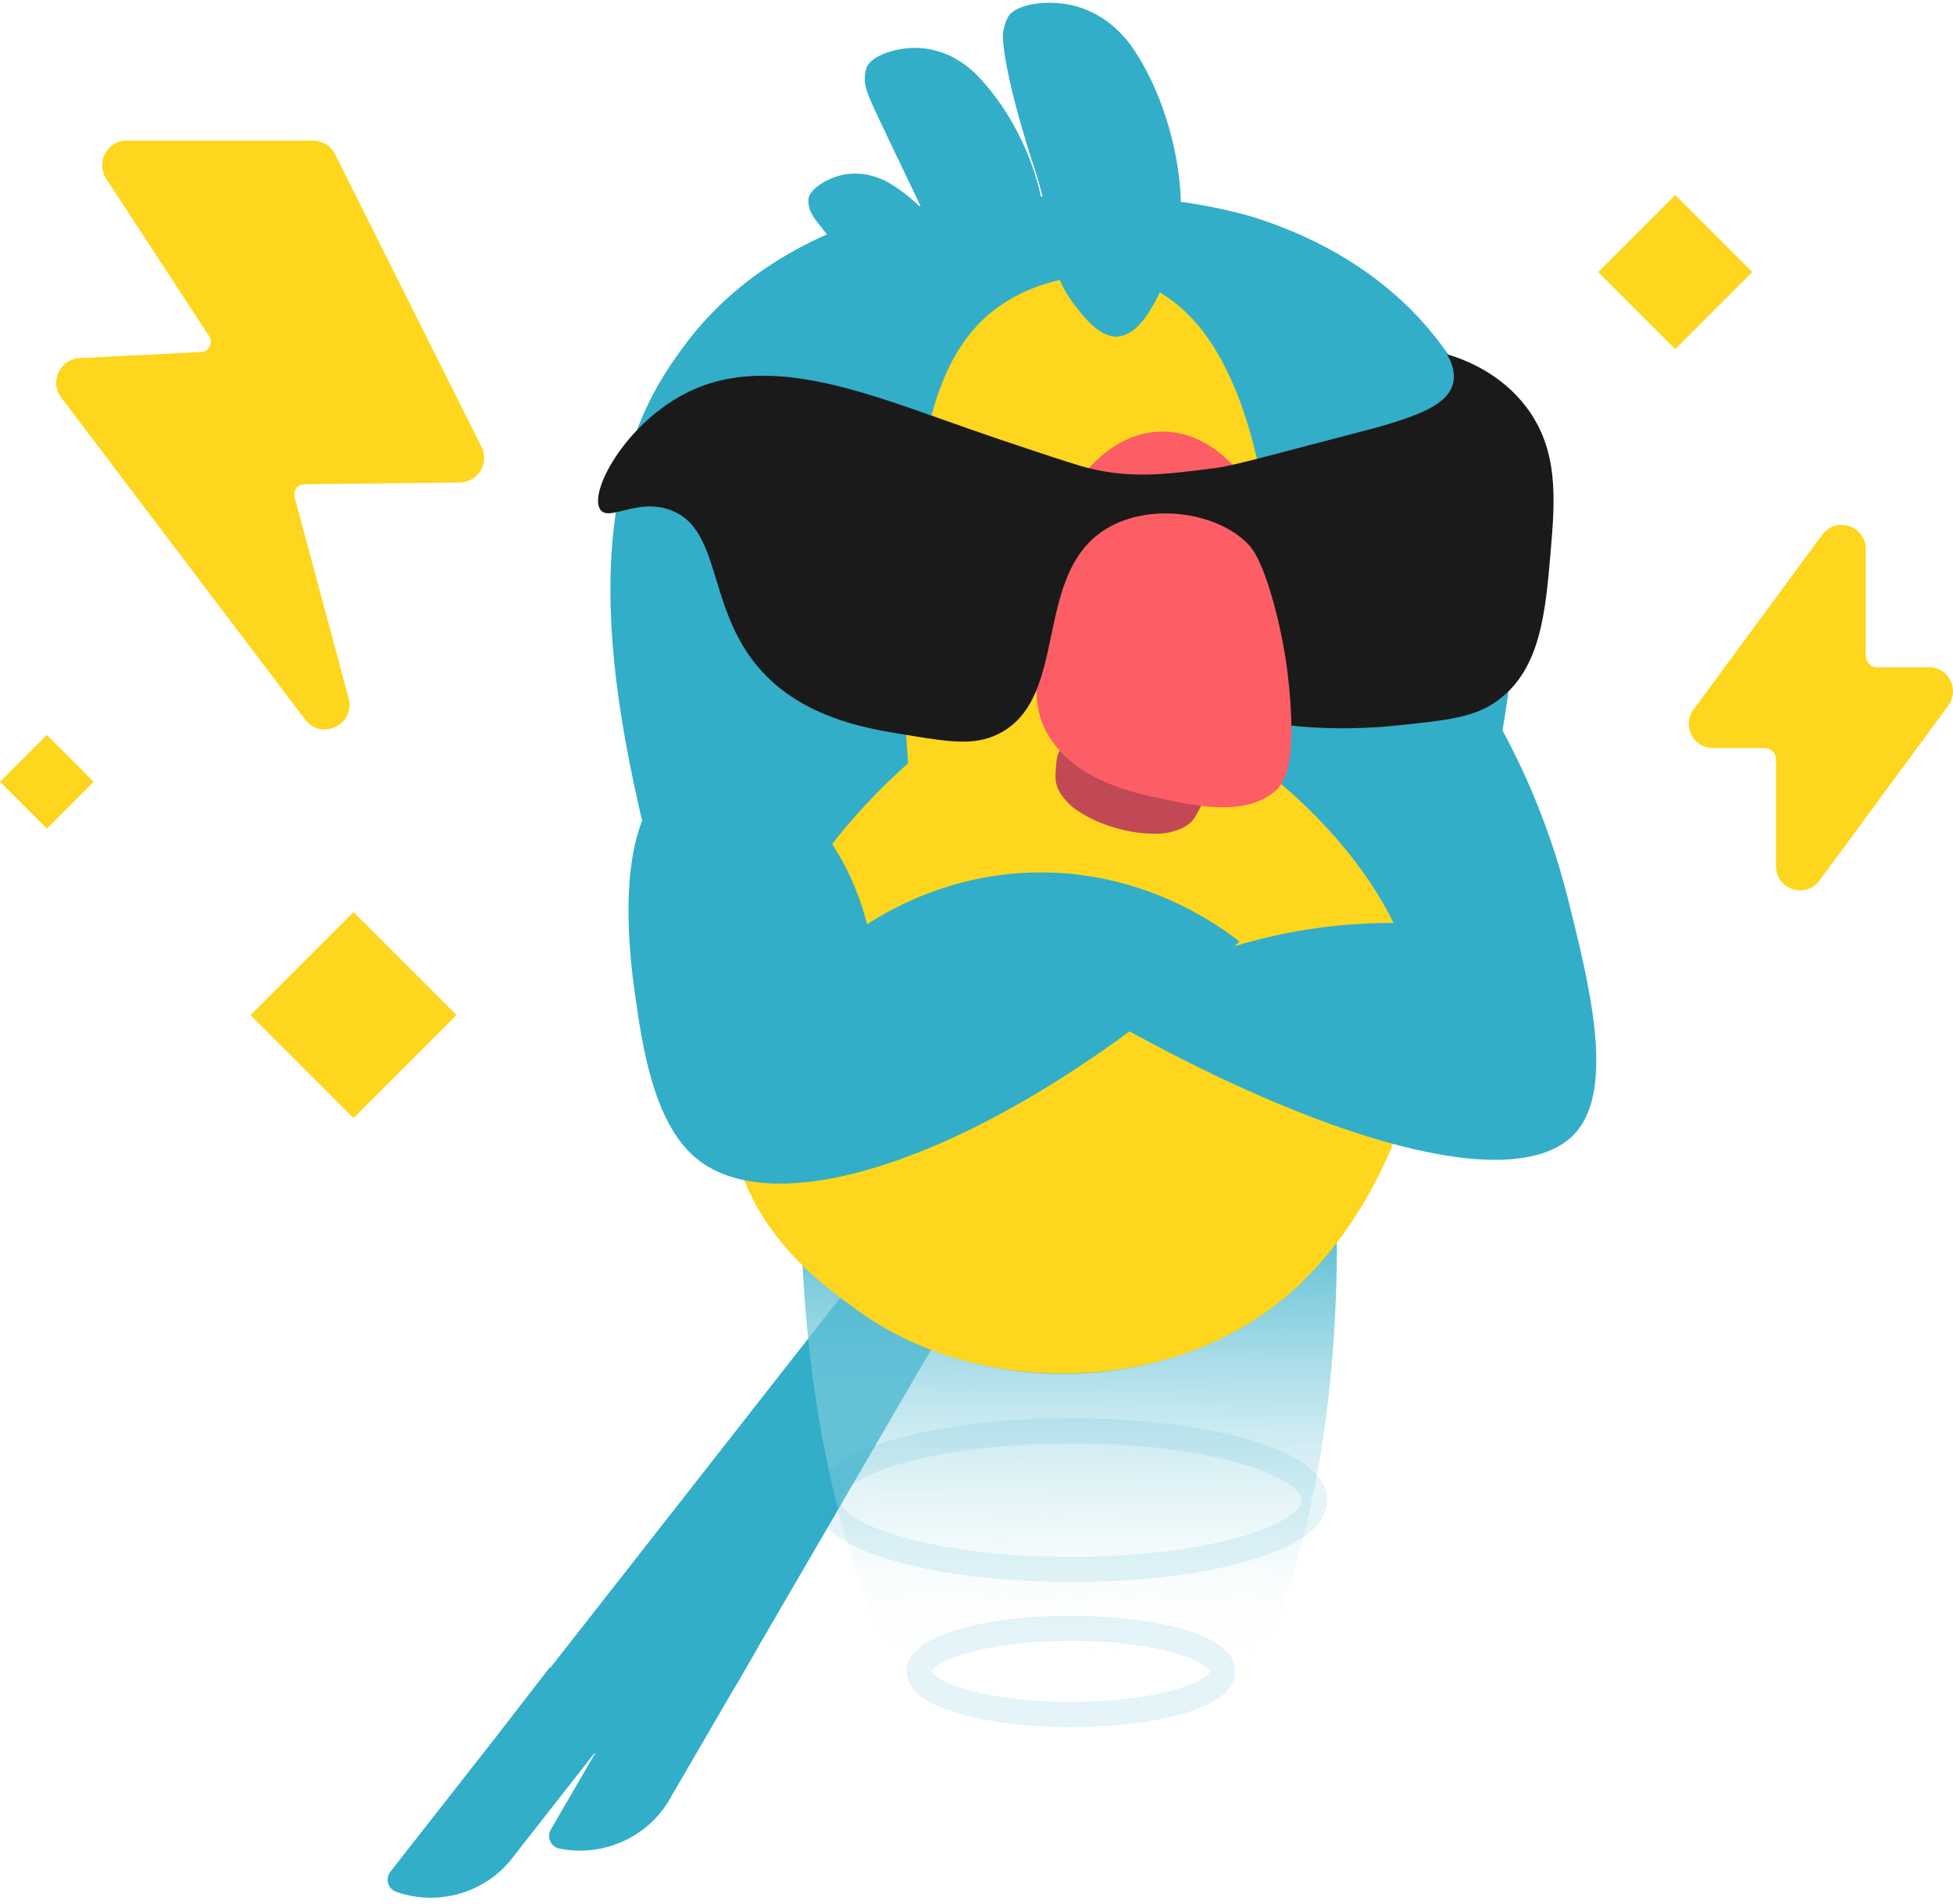
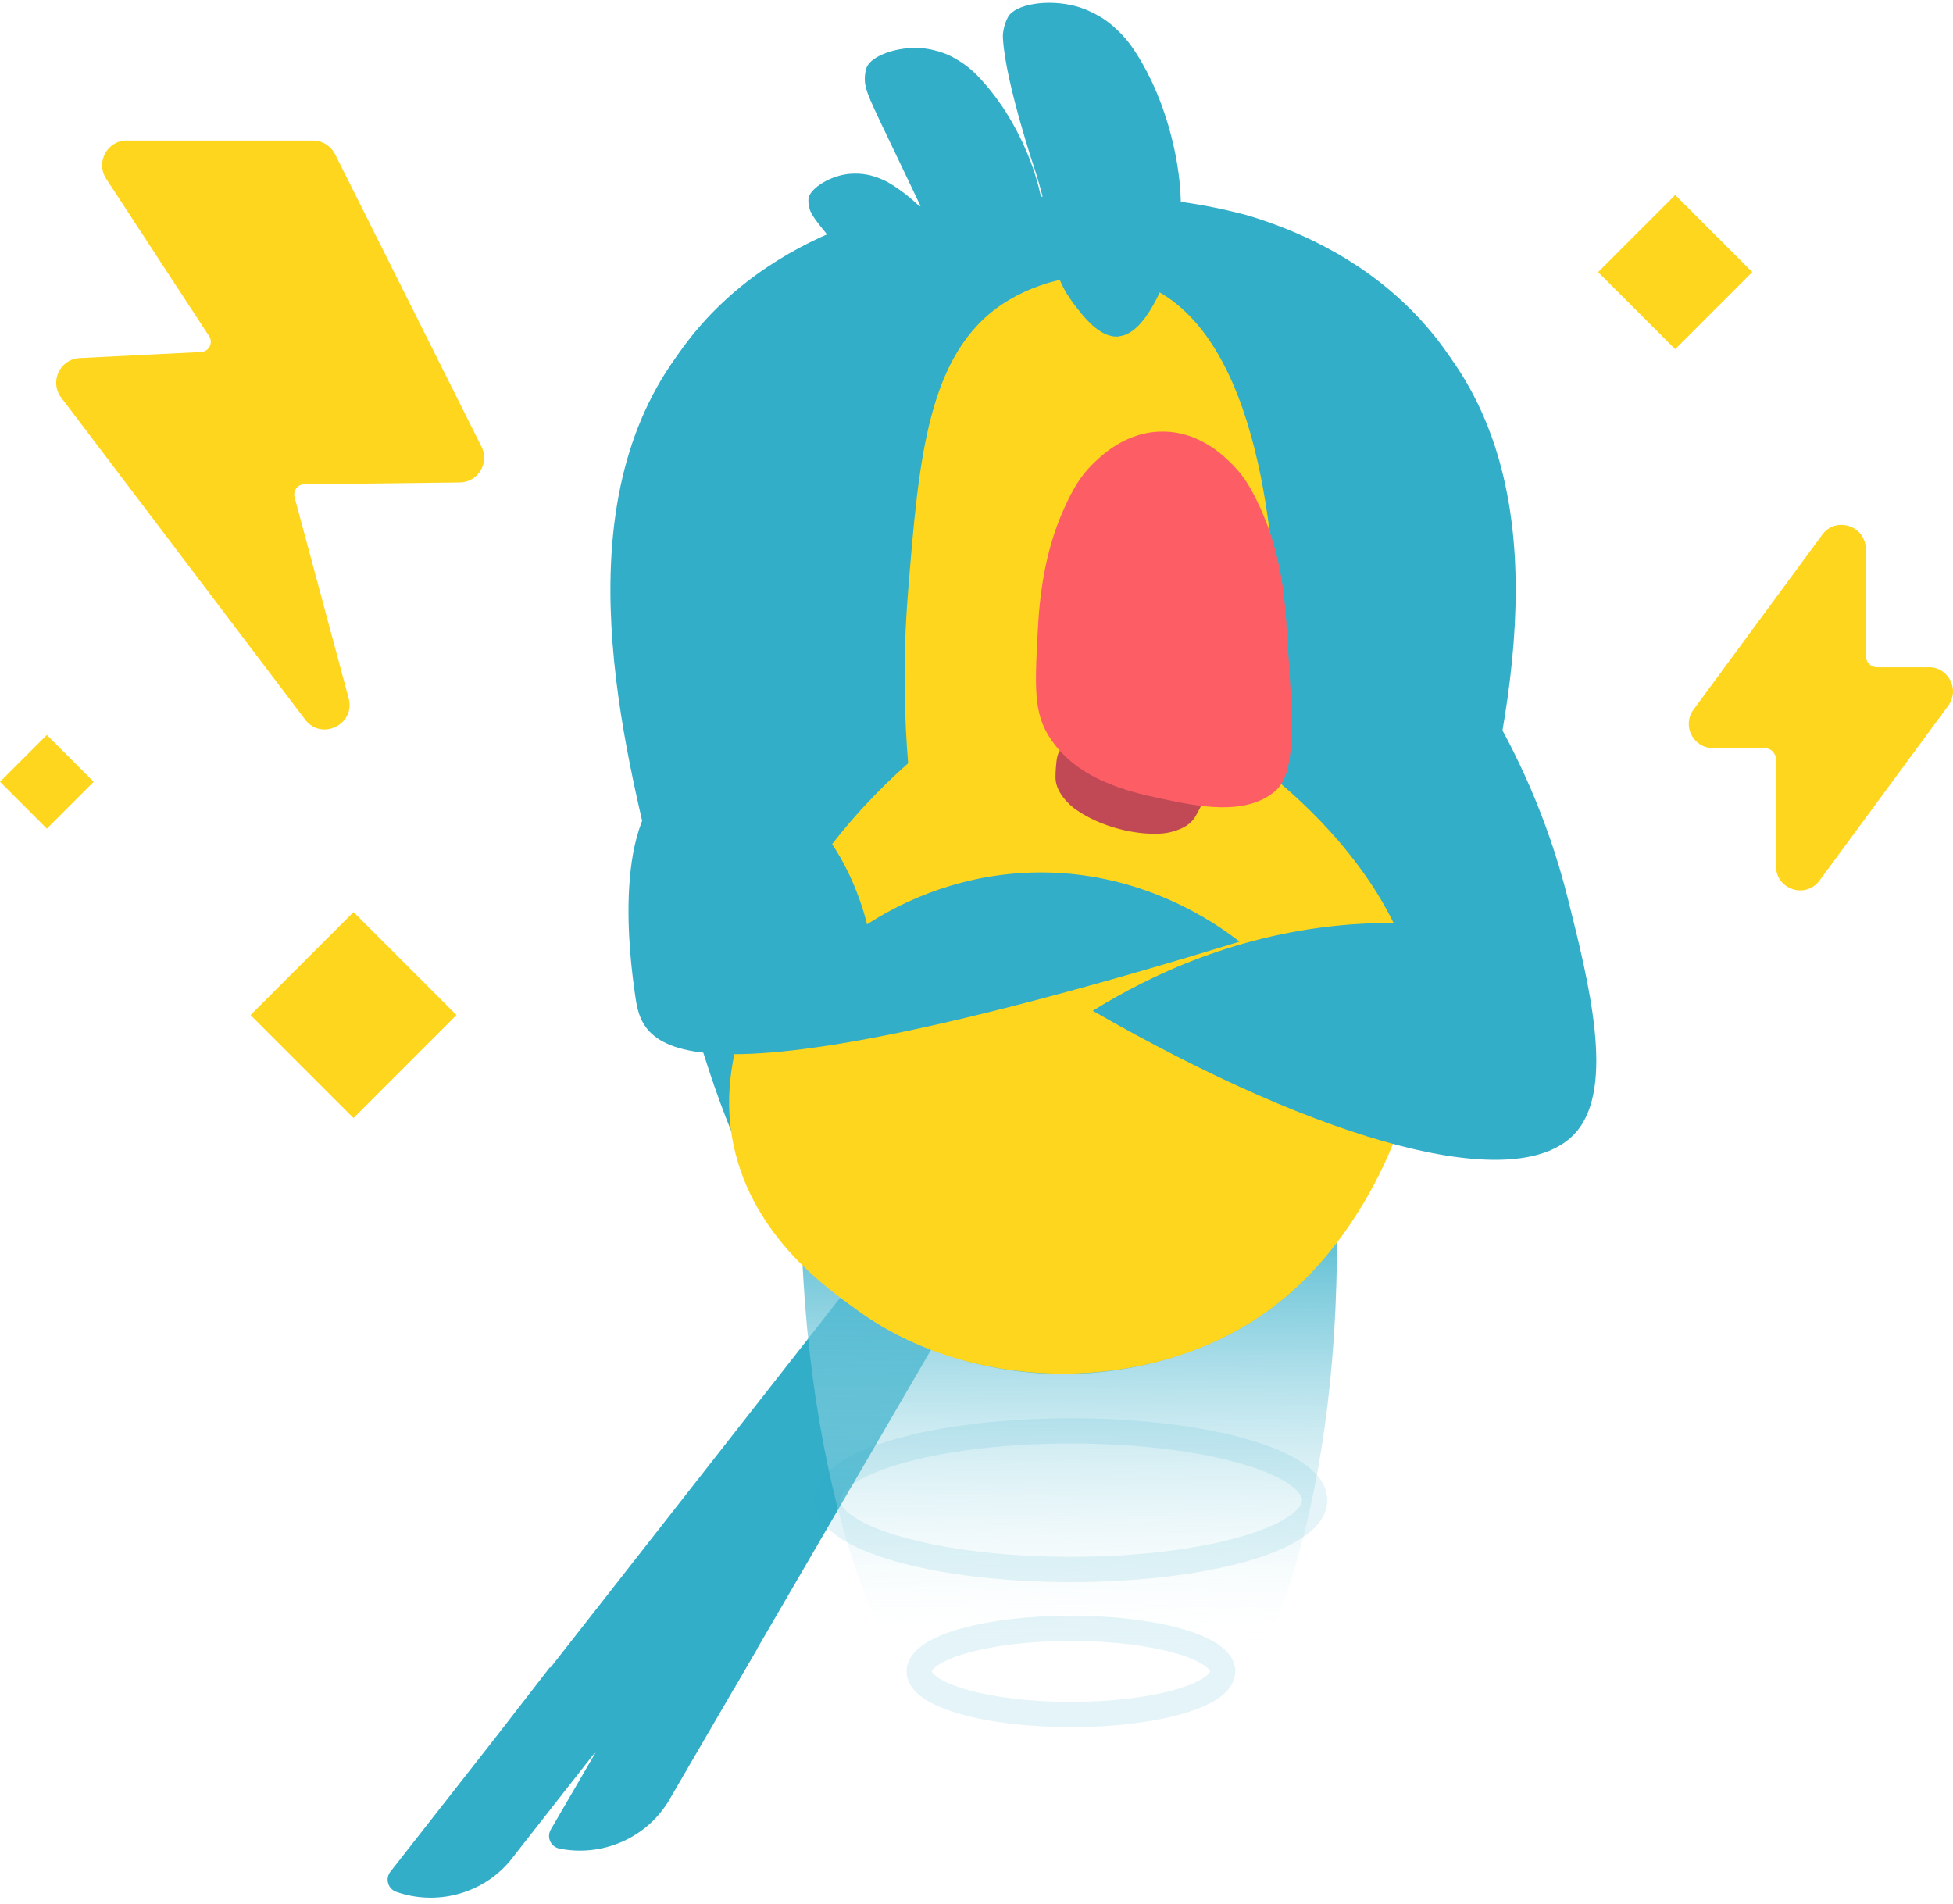
<svg xmlns="http://www.w3.org/2000/svg" width="316" height="308" viewBox="0 0 316 308" fill="none">
  <path d="M85.056 274.916L156.555 183.633L167.767 192.415L96.269 283.698L85.056 274.916Z" fill="#32AEC9" />
  <path d="M82.409 301.196C77.951 306.437 70.599 308.352 64.114 306.073C62.772 305.598 62.282 303.949 63.163 302.817C68.838 295.563 74.526 288.323 80.201 281.069C83.122 277.295 86.057 273.508 88.978 269.734L100.188 278.525L82.409 301.21V301.196Z" fill="#32AEC9" />
  <path d="M107.967 291.72C104.263 297.534 97.246 300.441 90.51 299.072C89.112 298.792 88.399 297.213 89.126 295.983C93.752 288.016 98.393 280.063 103.019 272.097C103.019 272.097 103.019 272.097 103.019 272.083C105.395 267.932 107.771 263.794 110.161 259.643L122.475 266.813L107.981 291.72H107.967Z" fill="#32AEC9" />
  <path d="M106.534 265.868L152.838 186.278L165.148 193.44L118.845 273.03L106.534 265.868Z" fill="#32AEC9" />
  <path d="M234.726 57.903C234.573 57.679 234.363 57.413 234.181 57.134C226.871 46.651 216.85 40.487 207.779 36.895C205.752 36.099 203.782 35.414 201.895 34.855C199.966 34.338 198.135 33.904 196.374 33.555C194.613 33.192 192.936 32.912 191.3 32.688C185.081 31.766 177.268 31.766 172.013 31.808C166.757 31.766 158.944 31.766 152.725 32.688C151.089 32.912 149.412 33.206 147.651 33.555C145.89 33.918 144.073 34.338 142.13 34.855C140.243 35.428 138.273 36.099 136.246 36.895C127.175 40.487 117.168 46.651 109.844 57.134C109.648 57.399 109.453 57.679 109.299 57.903C91.325 83.019 100.479 119.484 106.685 144.153C113.38 170.779 120.257 198.145 138.426 211.745C140.719 213.464 143.206 214.848 143.206 214.848C145.82 216.357 156.792 222.367 172.292 222.297C187.471 222.227 198.191 216.343 200.805 214.848C200.805 214.848 203.293 213.45 205.585 211.745C223.755 198.131 230.631 170.779 237.326 144.153C243.532 119.484 252.686 83.019 234.712 57.903H234.726Z" fill="#32AEC9" />
  <path d="M157.322 282.452C165.96 286.002 174.682 286.044 174.682 286.044C174.682 286.044 182.984 286.086 190.937 283.081C203.879 278.203 216.682 244.939 216.304 199.347C187.4 198.857 158.51 198.354 129.62 197.865C130.585 243.988 144.464 277.169 157.322 282.438V282.452Z" fill="url(#paint0_linear_424_34622)" />
  <path opacity="0.13" d="M173.282 253.914C151.507 253.914 133.854 248.895 133.854 242.704C133.854 236.514 151.507 231.495 173.282 231.495C195.058 231.495 212.711 236.514 212.711 242.704C212.711 248.895 195.058 253.914 173.282 253.914Z" stroke="#32AEC9" stroke-width="4.08" stroke-miterlimit="10" />
  <path opacity="0.13" d="M173.283 277.38C159.72 277.38 148.725 274.258 148.725 270.406C148.725 266.554 159.72 263.432 173.283 263.432C186.845 263.432 197.84 266.554 197.84 270.406C197.84 274.258 186.845 277.38 173.283 277.38Z" stroke="#32AEC9" stroke-width="4.08" stroke-miterlimit="10" />
  <path d="M205.123 125.074C206.018 119.791 207.038 111.601 206.619 101.621C206.2 91.307 204.718 52.968 184.354 45.798C176.625 43.073 167.917 45.463 162.368 49.083C150.055 57.133 148.657 74.311 146.938 95.584C145.96 107.562 146.435 117.345 146.938 123.481C137.881 131.518 126.602 144.362 121.011 162.462C118.943 169.143 116.818 176.383 118.691 185.272C121.878 200.437 134.527 208.865 138.398 211.744C157.239 225.721 186.758 225.721 205.599 211.744C217.842 202.673 223.74 189.102 225.306 185.272C226.466 182.421 229.094 176.201 229.667 169.465C231.623 146.347 208.757 127.926 205.109 125.06L205.123 125.074Z" fill="#FED61E" />
  <path d="M170.797 125.257C170.755 126.053 170.685 127.381 172.278 129.296C172.879 130.009 173.438 130.554 174.375 131.169C175.102 131.644 177.128 132.986 180.539 133.964C184.061 134.97 186.618 134.901 187.457 134.873C188.547 134.845 189.316 134.677 190.238 134.383C192.601 133.601 193.243 132.441 193.621 131.728C195.06 129.086 195.759 127.758 193.928 126.682C192.908 126.081 192.111 125.927 183.613 123.523C175.116 121.105 174.361 120.812 173.173 120.798C171.048 120.756 170.951 122.252 170.783 125.243L170.797 125.257Z" fill="#C14955" />
  <path d="M208.156 101.062C207.862 96.799 207.345 89.713 203.865 82.068C202.565 79.231 201.391 77.19 199.574 75.331C198.177 73.906 194.235 69.88 188.239 69.824C182.047 69.754 177.924 73.948 176.554 75.331C174.793 77.12 173.605 79.119 172.264 82.068C170.698 85.492 168.518 91.391 167.973 101.062C167.47 110.119 167.204 114.648 169.342 118.477C173.647 126.179 182.984 128.163 188.057 129.24C194.025 130.511 201.559 132.007 206.297 128.01C209.777 125.088 209.246 117.066 208.128 101.048L208.156 101.062Z" fill="#FD5E66" />
  <path d="M253.68 145.356C250.284 131.812 245.07 121.385 241.101 114.607C237.844 126.249 234.574 137.906 231.317 149.549C227.446 149.269 223.225 149.227 218.738 149.549C200.345 150.89 185.949 157.851 176.808 163.525C214.182 185.008 245.965 193.771 255.078 183.093C261.311 175.783 257.132 159.137 253.68 145.356Z" fill="#32AEC9" />
-   <path d="M102.729 160.728C102.058 155.99 98.592 131.405 109.717 125.786C113.855 123.704 118.383 125.045 120.899 125.786C135.519 130.119 139.907 147.869 140.285 149.547C144.422 146.863 153.912 141.524 167.022 141.161C184.703 140.671 197.002 149.561 200.566 152.342C162.801 186.25 126.154 198.871 112.513 187.284C105.65 181.456 103.875 168.877 102.729 160.728Z" fill="#32AEC9" />
-   <path d="M234.11 57.3C234.823 58.488 235.522 60.166 235.13 61.913C234.389 65.281 230.127 67.266 220.357 69.796C206.702 73.332 199.909 75.288 196.722 75.708C188.378 76.798 183.039 77.441 176.036 75.708C174.527 75.33 172.081 74.534 167.189 72.912C159.18 70.271 153.338 68.16 152.388 67.825C138.285 62.821 124.281 57.845 112.512 62.891C101.722 67.517 95.069 79.579 97.138 82.459C98.549 84.429 102.98 80.6 108.319 82.459C117.53 85.659 113.756 100.293 125.091 110.412C131.898 116.492 140.787 117.931 146.056 118.798C153.59 120.042 157.517 120.685 161.431 118.798C173.227 113.096 166.868 92.983 178.986 85.561C185.988 81.27 196.876 82.78 201.963 88.049C202.55 88.664 204.158 90.467 206.156 97.833C208.281 105.688 208.854 112.509 208.952 117.4C213.047 117.82 218.833 118.099 225.724 117.4C234.362 116.52 238.68 116.073 242.496 113.207C249.275 108.12 250.057 99.035 250.882 89.447C251.623 80.795 252.238 72.829 246.955 65.854C242.887 60.473 237.241 58.237 234.11 57.3Z" fill="#1A1A1A" />
+   <path d="M102.729 160.728C102.058 155.99 98.592 131.405 109.717 125.786C113.855 123.704 118.383 125.045 120.899 125.786C135.519 130.119 139.907 147.869 140.285 149.547C144.422 146.863 153.912 141.524 167.022 141.161C184.703 140.671 197.002 149.561 200.566 152.342C105.65 181.456 103.875 168.877 102.729 160.728Z" fill="#32AEC9" />
  <path d="M165.191 46.121C166.309 45.24 168.154 43.773 168.825 39.398C169.076 37.777 169.146 36.379 168.866 34.394C168.657 32.871 168.056 28.58 165.372 22.892C162.591 17.007 159.502 13.695 158.482 12.591C157.168 11.179 156.036 10.326 154.568 9.474C152.024 7.978 149.229 7.797 149.075 7.783C145.162 7.475 140.829 9.068 140.2 10.983C139.767 12.283 139.977 13.569 139.977 13.569C140.368 15.637 141.109 16.881 147.845 31.026C154.582 45.17 155.085 46.526 156.441 48.133C158.873 51.013 160.984 49.405 165.177 46.107L165.191 46.121Z" fill="#32AEC9" />
  <path d="M155.646 53.528C156.303 52.675 157.407 51.25 157.099 47.909C156.988 46.665 156.778 45.617 156.219 44.206C155.786 43.129 154.556 40.068 151.537 36.364C148.406 32.535 145.527 30.662 144.576 30.033C143.346 29.236 142.368 28.817 141.124 28.454C138.972 27.825 136.889 28.188 136.763 28.216C133.814 28.705 130.921 30.676 130.809 32.2C130.725 33.234 131.117 34.142 131.117 34.142C131.787 35.596 132.556 36.379 140.118 45.575C147.679 54.772 148.294 55.68 149.594 56.617C151.914 58.294 153.172 56.715 155.66 53.528H155.646Z" fill="#32AEC9" />
  <path d="M181.069 54.408C185.402 53.947 188.365 45.897 189.846 41.899C190.363 40.502 190.629 39.188 190.629 39.188C190.825 38.279 190.95 37.287 191.006 36.127C191.104 34.324 191.37 29.236 189.525 22.066C187.624 14.659 184.801 10.13 183.864 8.649C182.648 6.72 181.544 5.49 180.034 4.176C177.421 1.884 174.248 1.045 174.066 1.003C169.608 -0.213 164.269 0.654 163.109 2.736C162.326 4.134 162.27 5.672 162.27 5.672C162.27 5.951 162.27 6.203 162.298 6.482C162.787 13.666 167.483 27.587 167.483 27.587C171.467 39.984 168.965 42.836 173.787 49.223C175.254 51.152 177.98 54.772 181.055 54.437L181.069 54.408Z" fill="#32AEC9" />
  <path d="M258.578 44.02L271.051 31.548L283.523 44.02L271.051 56.493L258.578 44.02Z" fill="#FED61E" />
  <path d="M-0 126.482L7.58 118.902L15.16 126.482L7.58 134.062L-0 126.482Z" fill="#FED61E" />
  <path d="M40.536 164.219L57.199 147.556L73.862 164.219L57.199 180.882L40.536 164.219Z" fill="#FED61E" />
  <path d="M312.087 107.953H303.743C302.709 107.953 301.884 107.115 301.884 106.095V88.833C301.884 85.073 297.076 83.48 294.84 86.513C287.893 95.947 280.947 105.382 274.014 114.802C272.113 117.374 273.958 121.022 277.159 121.022H285.503C286.538 121.022 287.362 121.86 287.362 122.881V140.142C287.362 143.902 292.17 145.495 294.406 142.448C301.353 133.014 308.299 123.579 315.232 114.159C317.133 111.587 315.288 107.939 312.087 107.939V107.953Z" fill="#FED61E" />
  <path d="M20.518 22.737C30.554 22.737 40.603 22.737 50.638 22.737C52.148 22.737 53.532 23.59 54.217 24.945C62.113 40.725 70.01 56.491 77.907 72.27C79.235 74.912 77.334 78.029 74.385 78.057C65.999 78.155 57.627 78.253 49.241 78.35C48.164 78.35 47.382 79.385 47.661 80.433C50.583 91.279 53.504 102.125 56.411 112.957C57.557 117.192 52.008 119.917 49.367 116.409L9.91 64.332C7.967 61.774 9.686 58.084 12.901 57.93C19.442 57.609 25.997 57.273 32.538 56.952C33.81 56.882 34.537 55.471 33.838 54.394C28.29 45.896 22.727 37.398 17.178 28.915C15.445 26.259 17.346 22.723 20.532 22.723L20.518 22.737Z" fill="#FED61E" />
  <defs>
    <linearGradient id="paint0_linear_424_34622" x1="172.948" y1="267.682" x2="173.409" y2="188.014" gradientUnits="userSpaceOnUse">
      <stop stop-color="white" stop-opacity="0" />
      <stop offset="0.28" stop-color="#BEE5ED" stop-opacity="0.32" />
      <stop offset="0.63" stop-color="#73C7DA" stop-opacity="0.68" />
      <stop offset="0.88" stop-color="#44B5CD" stop-opacity="0.91" />
      <stop offset="1" stop-color="#32AEC9" />
    </linearGradient>
  </defs>
</svg>